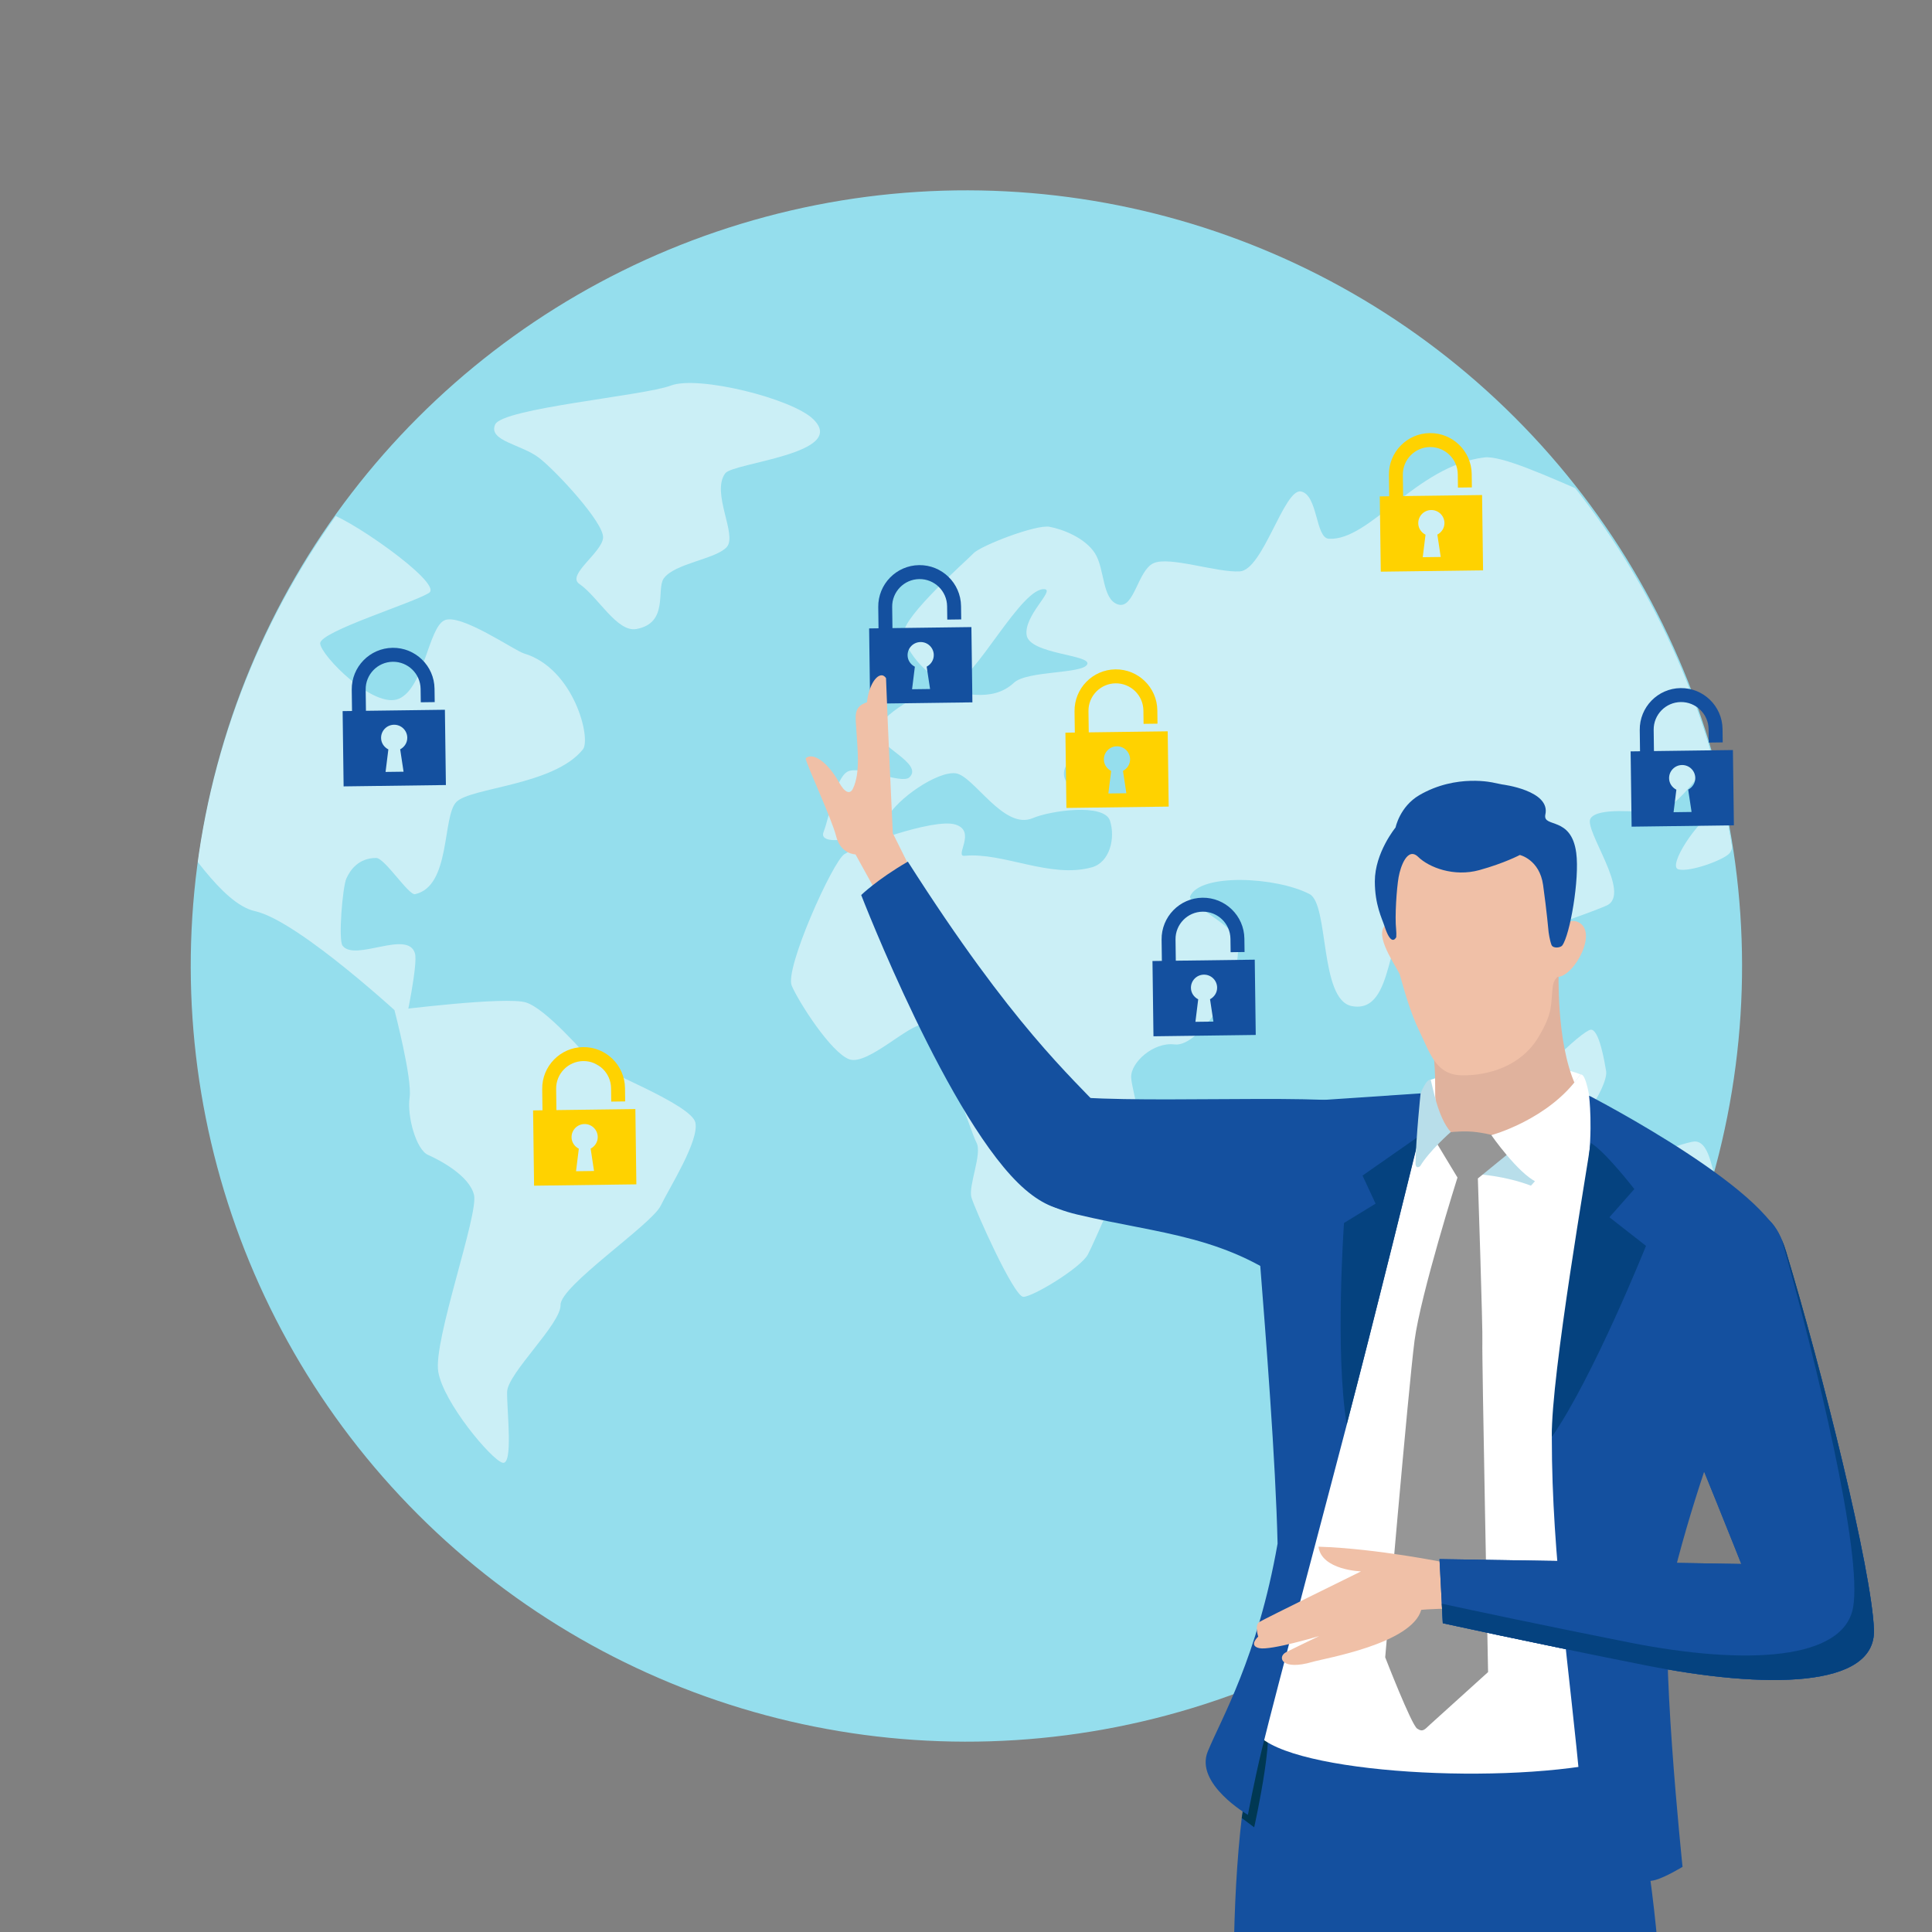
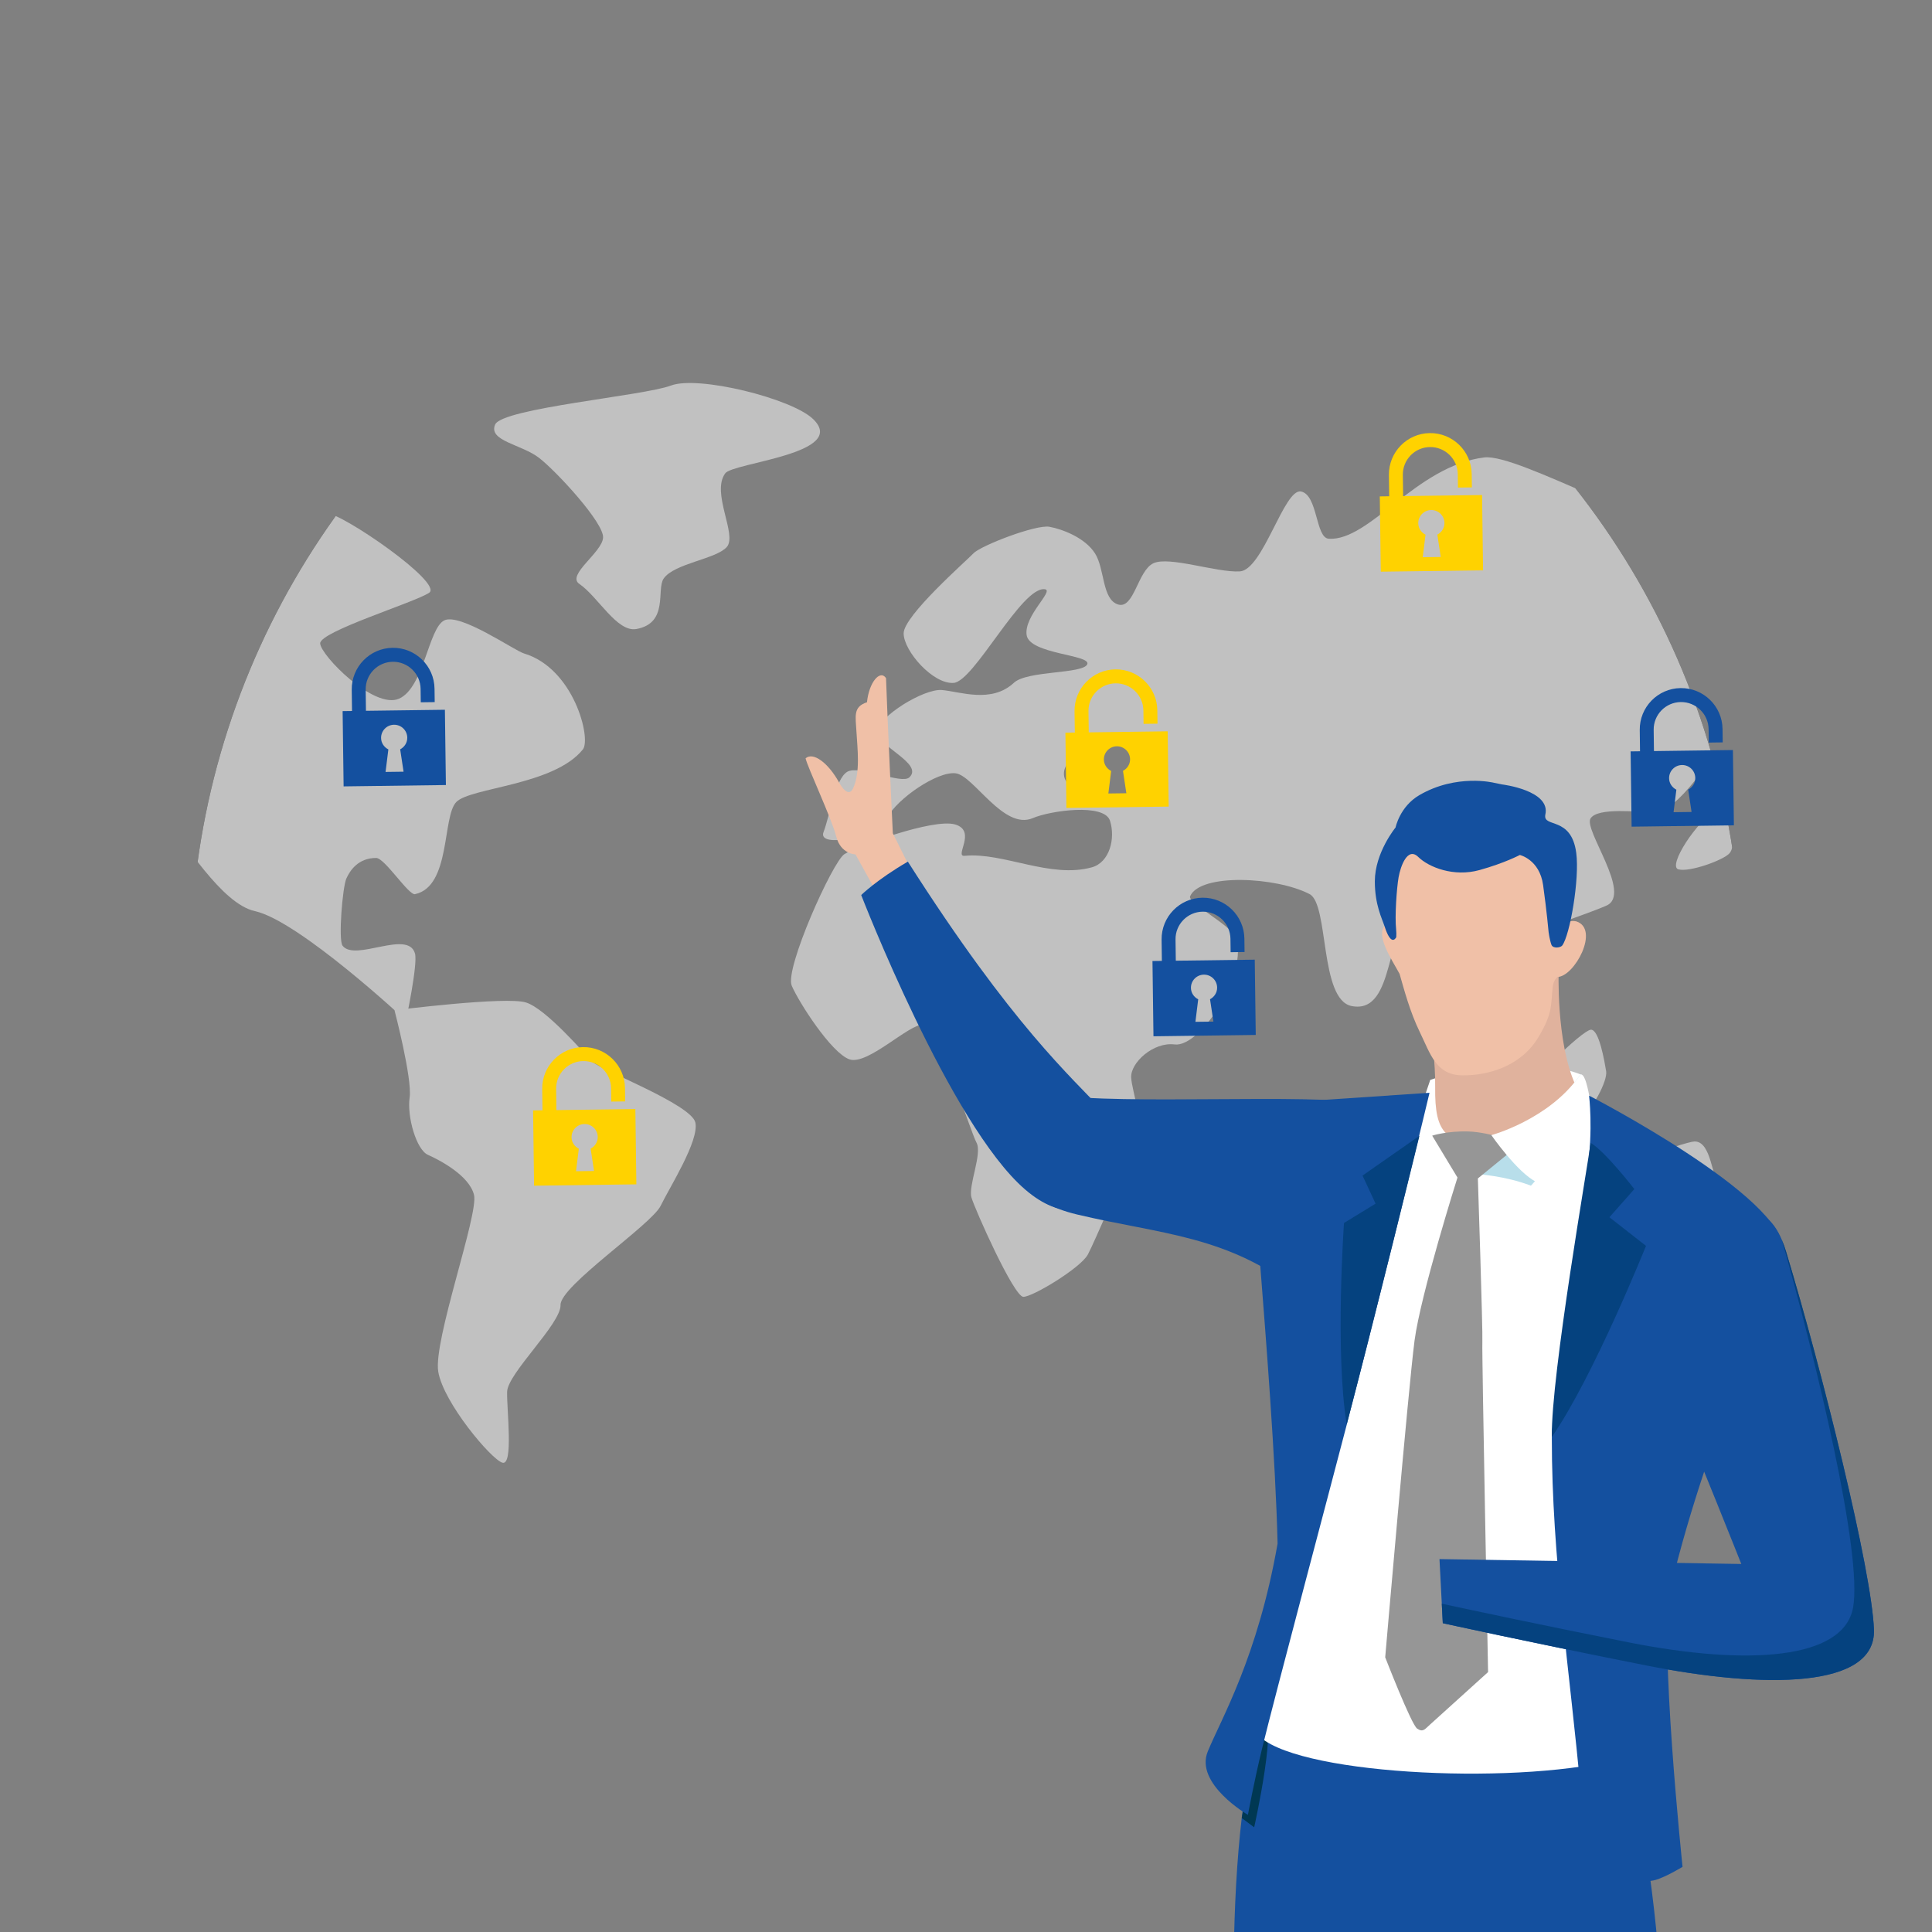
<svg xmlns="http://www.w3.org/2000/svg" id="_レイヤー_2" viewBox="0 0 450 450">
  <rect x="0" y="0" width="450" height="450" fill="#808080" stroke="none" />
  <defs>
    <style>.cls-1{clip-path:url(#clippath);}.cls-2{fill:none;}.cls-2,.cls-3,.cls-4,.cls-5,.cls-6,.cls-7,.cls-8,.cls-9,.cls-10,.cls-11,.cls-12{stroke-width:0px;}.cls-13{clip-path:url(#clippath-1);}.cls-14{opacity:.51;}.cls-3{fill:#14509f;}.cls-4{fill:#e0b29d;}.cls-5{fill:#b8deea;}.cls-6{fill:#95deed;}.cls-7{fill:#969696;}.cls-8{fill:#fff;}.cls-9{fill:#f0c0a7;}.cls-10{fill:#ffd200;}.cls-11{fill:#003853;}.cls-12{fill:#05427f;}</style>
    <clipPath id="clippath">
      <rect class="cls-2" width="450" height="450" />
    </clipPath>
    <clipPath id="clippath-1">
      <ellipse class="cls-2" cx="225" cy="225.293" rx="180.647" ry="180.371" />
    </clipPath>
  </defs>
  <g id="_レイヤー_1-2">
    <g class="cls-1">
-       <circle class="cls-6" cx="225.094" cy="225" r="180.664" transform="translate(-93.17 225.067) rotate(-45)" />
      <g class="cls-13">
        <g class="cls-14">
          <path class="cls-8" d="m365.327,285.691c2.766-12.259,27.294-19.789,29.365-19.821,4.093-.064,4.003,9.365,5.644,8.743,1.643-.618,4.368-6.369,5.715-6.2,1.349.17,8.053,10.734,8.715,13.568.664,2.838,5.668,4.428,6.077,6.037.406,1.609-4.613,26.919-7.622,27.093-3.011.172-16.617-17.177-19.951-17.123-3.334.059-18.51,6.342-21.663,5.505-3.151-.837-7.337-13.117-6.281-17.803Z" />
          <path class="cls-8" d="m354.956,256.711c-.148-3.761,13.634-16.756,15.575-16.874,1.941-.117,3.206,7.473,3.575,9.692.372,2.219-3.327,9.195-5.895,10.717-2.564,1.522-13.106.228-13.255-3.535Z" />
          <path class="cls-8" d="m390.943,202.495c-2.662-.706,4.473-11.577,8.81-13.733,4.336-2.156,6.459-16.699,7.731-18.372,1.271-1.672,8.347,8.548,7.144,12.608-1.204,4.059-11.514,11.399-11.514,11.399,0,0,1.043,2.782-.269,4.336-1.316,1.552-9.238,4.467-11.901,3.761Z" />
          <path class="cls-8" d="m91.886,235.308s25.998-3.303,30.666-1.801c4.668,1.503,13.559,11.877,15.361,13.755,1.803,1.878,23.114,9.958,24.049,14.187.937,4.228-5.973,15.06-8.089,19.414-2.113,4.357-23.431,18.671-23.311,23.087.12,4.418-12.365,15.941-12.447,20.251-.079,4.312,1.5,17.241-1.098,16.487-2.596-.753-13.736-13.981-14.94-21.195-1.205-7.216,9.433-36.659,8.33-41.179-1.105-4.519-8.029-8.127-10.738-9.329-2.711-1.204-4.904-8.95-4.259-13.345.644-4.394-3.524-20.331-3.524-20.331Z" />
          <path class="cls-8" d="m94.554,237.703s-24.868-23.216-35.177-25.482c-7.916-1.739-16.412-16.464-20.88-21.039-4.469-4.576-2.663-30.131-5.675-33.438-3.012-3.307-18.074-10.95-22.586-9.383-4.513,1.566-22.45,9.254-26.583,6.463-4.127-2.792-6.648-20.773-3.582-25.161,3.068-4.389,14.51-14.309,17.821-14.61,3.314-.302,16.94,12.727,21.267,12.527,4.328-.2,14.803-6.372,19.954-6.895,5.151-.523,25.939,6.401,28.944,7.299,3.005.898,4.123-8.57,7.931-8.494,3.807.073,27.292,16.318,23.98,18.568-3.312,2.25-25.495,9.033-25.394,11.804.1,2.773,12.557,15.454,18.373,12.872,5.817-2.584,6.837-16.455,10.542-18.237,3.707-1.784,16.317,7.033,18.546,7.699,11.681,3.493,15.706,19.895,13.73,22.357-6.749,8.409-26.186,8.847-29.484,12.253-3.301,3.408-1.25,19.666-9.615,21.46-1.481.317-7.063-8.428-9.041-8.432-4.133-.009-6.09,2.857-6.959,4.811-.871,1.954-1.908,14.285-.871,15.635,2.914,3.788,15.249-3.837,16.861,1.804.706,2.47-2.102,15.621-2.102,15.621Z" />
          <path class="cls-8" d="m148.225,146.511c-4.525.821-8.93-7.537-13.294-10.514-3.051-2.081,5.389-7.349,5.539-10.806.152-3.458-10.752-15.297-14.862-18.506-4.11-3.206-11.944-3.96-10.285-7.793,1.658-3.832,34.631-6.688,40.954-9.093,6.323-2.405,28.136,2.995,33.12,7.817,8.346,8.073-18.637,10.129-20.475,12.627-3.34,4.537,2.854,14.308.372,17.15-2.48,2.843-12.229,3.81-14.705,7.352-1.76,2.518,1.235,10.391-6.364,11.767Z" />
          <path class="cls-8" d="m404.437,116.765c-2.755-.51-4.706.898-10.509,5.004-5.798,4.107-40.153-16.206-48.208-15.224-15.809,1.929-26.676,19.524-36.221,18.938-3.119-.191-2.514-10.174-6.455-11.005-3.943-.829-8.859,18.311-14.28,18.614-5.42.3-16.423-3.607-20.103-1.905-3.685,1.703-4.494,10.784-8.255,9.601-3.759-1.184-3.055-8.299-5.366-11.907-2.308-3.608-7.483-5.605-10.597-6.184-3.112-.581-16.002,4.38-17.706,6.184-1.707,1.803-16.261,14.534-16.261,18.641s6.854,11.9,11.646,11.54c4.791-.36,15.86-22.581,21.25-21.817,2.225.315-4.882,6.14-4.255,10.655.627,4.514,15.174,4.566,14.118,6.837-1.057,2.272-14.001,1.419-17.086,4.298-5.215,4.866-12.552,2.051-16.753,1.684-4.203-.368-14.852,6.189-15.042,9.633-.192,3.446,10.867,7.479,7.457,10.706-1.832,1.735-11.698-2.995-14.494-1.28-2.798,1.717-4.002,10.135-5.509,14.044-1.505,3.91,12.505,1.104,14.835-3.356,2.329-4.461,11.735-10.896,15.957-10.348,4.221.547,11.173,13.352,17.978,10.429,4.044-1.737,16.644-3.527,17.962.626,1.318,4.152-.114,9.691-4.214,10.836-9.686,2.703-20.651-3.554-29.658-2.674-2.457.239,2.904-5.773-2.18-7.297-5.085-1.522-23.091,5.139-25.831,6.92-2.741,1.778-13.936,26.7-12.253,30.626,1.685,3.923,9.211,15.648,13.426,17.152,4.218,1.502,13.962-8.336,17.219-8.077,3.259.259,10.979,24.915,12.388,27.47,1.409,2.553-1.949,10.055-1.174,12.767.775,2.714,9.88,23.168,12.101,23.162,2.224-.004,13.333-6.742,15.005-9.836,1.672-3.097,8.33-19.058,11.024-24.155,2.693-5.096-.769-13.665-.922-17.124-.15-3.457,5.204-8.304,10.115-7.673,6.11.785,17.424-16.981,14.18-24.971-1.196-2.948-11.249-8.005-10.562-9.556,2.388-5.4,20.108-4.52,27.822-.489,4.552,2.379,2.272,24.611,9.809,26.077,10.496,2.041,7.539-19.649,14.882-21.268,2.752-.608,13.079,20.626,16.982,21.891,6.221,2.016,13.075-2.008,14.347-4.484,1.269-2.476-7.432-7.519-5.329-10.859,2.102-3.341,12.285-5.983,18.436-8.67,6.148-2.686-5.451-17.764-3.667-20.347,1.787-2.583,10.752-1.419,15.203-1.398,4.449.016,14.006-12.745,15.45-18.64,1.446-5.896-4.758-6.308-6.173-10.011-1.415-3.702,9.753-6.358,17.567-11.344,7.817-4.985,35.844-1.796,40.95-5.646,5.107-3.849,8.957-19.772,1.612-17.523-7.346,2.25-47.897-8.752-50.658-9.266Zm-155.976,65.413c-1.571-2.101-.269-5.262,3.457-6.881,3.724-1.62,9.374-2.924,11.669-1.821,2.293,1.103,1.862,6.493,2.591,10.218.729,3.725-16.146.584-17.717-1.516Z" />
        </g>
      </g>
      <path class="cls-10" d="m129.6,258.564l-.065-4.942c-.046-3.526,2.787-6.431,6.309-6.477,3.528-.046,6.438,2.783,6.485,6.309l.041,3.129,3.244-.043-.041-3.129c-.07-5.317-4.449-9.588-9.771-9.518-5.315.07-9.581,4.455-9.511,9.772l.065,4.943-2.19.029.231,17.534,23.823-.314-.231-17.534-18.388.242Zm8.761,14.182l-4.192.055.65-5.245c-.981-.501-1.679-1.481-1.694-2.655-.022-1.685,1.325-3.067,3.011-3.089,1.684-.022,3.068,1.323,3.09,3.009.016,1.186-.671,2.197-1.653,2.716l.788,5.209Z" />
      <path class="cls-3" d="m85.237,165.559l-.065-4.942c-.046-3.526,2.787-6.431,6.309-6.477,3.528-.046,6.438,2.783,6.485,6.309l.041,3.129,3.244-.043-.041-3.129c-.07-5.317-4.449-9.588-9.771-9.518-5.315.07-9.581,4.455-9.511,9.772l.065,4.943-2.19.029.231,17.534,23.823-.314-.231-17.534-18.388.242Zm8.761,14.182l-4.192.055.65-5.245c-.981-.501-1.679-1.481-1.694-2.655-.022-1.685,1.325-3.067,3.011-3.089,1.684-.022,3.068,1.323,3.09,3.009.016,1.186-.671,2.197-1.653,2.716l.788,5.209Z" />
      <path class="cls-3" d="m273.867,223.767l-.065-4.942c-.046-3.526,2.787-6.431,6.309-6.477,3.528-.046,6.438,2.783,6.485,6.309l.041,3.129,3.244-.043-.041-3.129c-.07-5.317-4.449-9.588-9.771-9.518-5.315.07-9.581,4.455-9.511,9.772l.065,4.943-2.19.029.231,17.534,23.823-.314-.231-17.534-18.388.242Zm8.761,14.182l-4.192.055.65-5.245c-.981-.501-1.679-1.481-1.694-2.655-.022-1.685,1.325-3.067,3.011-3.089,1.684-.022,3.068,1.323,3.09,3.009.016,1.186-.671,2.197-1.653,2.716l.788,5.209Z" />
      <path class="cls-10" d="m253.59,170.58l-.065-4.942c-.046-3.526,2.787-6.431,6.309-6.477,3.528-.046,6.438,2.783,6.485,6.309l.041,3.129,3.244-.043-.041-3.129c-.07-5.317-4.449-9.588-9.771-9.518-5.315.07-9.581,4.455-9.511,9.772l.065,4.943-2.19.029.231,17.534,23.823-.314-.231-17.534-18.388.242Zm8.761,14.182l-4.192.055.65-5.245c-.981-.501-1.679-1.481-1.694-2.655-.022-1.685,1.325-3.067,3.011-3.089,1.684-.022,3.068,1.323,3.09,3.009.016,1.186-.671,2.197-1.653,2.716l.788,5.209Z" />
-       <path class="cls-3" d="m207.87,146.299l-.065-4.942c-.046-3.526,2.787-6.431,6.309-6.477,3.528-.046,6.438,2.783,6.485,6.309l.041,3.129,3.244-.043-.041-3.129c-.07-5.317-4.449-9.588-9.771-9.518-5.315.07-9.581,4.455-9.511,9.772l.065,4.943-2.19.029.231,17.534,23.823-.314-.231-17.534-18.388.242Zm8.761,14.182l-4.192.055.65-5.245c-.981-.501-1.679-1.481-1.694-2.655-.022-1.685,1.325-3.067,3.011-3.089,1.684-.022,3.068,1.323,3.09,3.009.016,1.186-.671,2.197-1.653,2.716l.788,5.209Z" />
      <path class="cls-10" d="m326.814,115.548l-.065-4.942c-.046-3.526,2.787-6.431,6.309-6.477,3.528-.046,6.438,2.783,6.485,6.309l.041,3.129,3.244-.043-.041-3.129c-.07-5.317-4.449-9.588-9.771-9.518-5.315.07-9.581,4.455-9.511,9.772l.065,4.943-2.19.029.231,17.534,23.823-.314-.231-17.534-18.388.242Zm8.761,14.182l-4.192.055.65-5.245c-.981-.501-1.679-1.481-1.694-2.655-.022-1.685,1.325-3.067,3.011-3.089,1.684-.022,3.068,1.323,3.09,3.009.016,1.186-.671,2.197-1.653,2.716l.788,5.209Z" />
      <path class="cls-3" d="m385.238,174.941l-.065-4.942c-.046-3.526,2.787-6.431,6.309-6.477,3.528-.046,6.438,2.783,6.485,6.309l.041,3.129,3.244-.043-.041-3.129c-.07-5.317-4.449-9.588-9.771-9.518-5.315.07-9.581,4.455-9.511,9.772l.065,4.943-2.19.029.231,17.534,23.823-.314-.231-17.534-18.388.242Zm8.761,14.182l-4.192.055.65-5.245c-.981-.501-1.679-1.481-1.694-2.655-.022-1.685,1.325-3.067,3.011-3.089,1.684-.022,3.068,1.323,3.09,3.009.016,1.186-.671,2.197-1.653,2.716l.788,5.209Z" />
      <path class="cls-3" d="m388.553,514.377c-.28-3.355.822-64.566-8.581-99.789-14.828-55.546-75.793-54.729-87.527-9.295-8.798,34.07-3.604,96.415-3.604,107.946,12.056,0,31.996,1.137,40.486,1.137.105-1.835,2.424-22.086,2.939-26.2.512-4.114,5.098,24.663,5.238,26.2h51.05Z" />
      <path class="cls-11" d="m290.115,418.652l-.892,4.797,2.899,2.167s5.95-26.497,1.848-26.582c-4.101-.085-3.855,19.619-3.855,19.619Z" />
      <path class="cls-9" d="m211.381,200.961l-3.427-6.877s-1.296-27.256-1.581-36.138c-1.421-2.083-3.992,1.055-4.434,5.622-3.283,1.076-2.659,3.213-2.447,6.978.212,3.767.951,9.455-.828,13.145-.672,1.391-1.874,1-3.25-1.481-2.507-4.523-5.994-7.138-7.777-5.586.375,1.899,6.093,14.068,7.133,18.203,1.041,4.134,4.495,4.18,4.495,4.18l5.667,10.262,6.448-8.309Z" />
      <path class="cls-3" d="m211.454,200.69c24.457,38.389,38.03,50.038,45.787,58.472,7.757,8.434-1.031,32.905-18.487,17.878-17.456-15.025-38.16-68.567-38.16-68.567,0,0,3.574-3.536,10.86-7.783Z" />
      <path class="cls-8" d="m401.472,291.466s-17.532-13.718-25.462-24.786c-3.045-4.25-6.274-11.994-7.601-16.338-14.744-5.829-35.274,1.18-35.274,1.18,0,0-12.205,35.458-18.315,58.835-6.744,25.802-24.207,89.448-22.652,92.556,4.891,9.782,55.343,13,81.598,7.594,7.2-60.341,27.707-119.042,27.707-119.042Z" />
      <path class="cls-3" d="m391.898,434.825s-5.583-53.225-2.791-64.898c9.155-38.277,25.159-69.129,26.264-78.664.256-12.599-45.249-36.07-45.249-36.07,0,0,.991,7.799-.389,17.28-3.14,21.585-8.285,57.675-8.285,62.436,0,28.23,4.208,54.133,6.77,82.727,2.034,22.703,15,20.919,17.402,20.234,2.4-.686,6.28-3.045,6.28-3.045Z" />
      <path class="cls-3" d="m306.008,256.336l26.955-1.804s-8.422,35.396-19.221,77.078c-3.395,13.1-16.796,63.411-19.73,75.457-1.932,7.929-3.347,15.653-3.347,15.653,0,0-12.438-7.223-9.352-14.767,3.086-7.544,11.597-21.864,16.261-48.413-.454-19.392-2.754-48.409-4.127-65.894-1.372-17.485,12.562-37.31,12.562-37.31Z" />
      <path class="cls-3" d="m323.194,258.212c-8.089-3.902-47.405-1.237-70.882-2.538-17.488-.97-26.212,21.315-1.421,27.209,19.5,4.637,35.24,4.81,51.958,18.225,8.325-9.468,26.649-39.855,20.344-42.896Z" />
      <path class="cls-12" d="m361.447,334.706c9.717-14.033,21.937-44.518,21.937-44.518l-8.519-6.665,5.805-6.566s-6.852-8.85-10.182-10.753c-.571,4.663-9.248,54.202-9.041,68.502Z" />
      <path class="cls-12" d="m313.671,331.757c-2.75-16.845-.628-46.902-.628-46.902l7.359-4.504-3.045-6.535,13.259-9.261s-11.134,45.327-16.946,67.202Z" />
      <path class="cls-4" d="m363.051,225.752s-.676,16.892,3.889,26.923c2.19,4.812-9.074,9.885-16.785,12.197-3.352,1.006-5.418,1.232-7.105,1.142-1.914-.102-4.954-.854-6.089-1.903-2.167-2.002-2.743-5.499-2.683-10.924.126-11.673-3.282-23.459-3.282-23.459l32.054-3.976Z" />
      <path class="cls-5" d="m368.963,255.651s.143-6.809-1.092-5.053c-7.185,10.213-23.707,22.902-23.707,22.902,0,0,6.24.318,12.419,2.663,6.723-7.074,12.38-20.512,12.38-20.512Z" />
      <path class="cls-7" d="m354.215,266.331s-7.213-2.661-12.243-2.791c-5.033-.13-8.386.975-8.386.975l5.889,9.757s-8.577,27.148-10.001,37.989c-1.421,10.842-6.832,73.756-6.832,73.756,0,0,6.086,15.692,7.436,16.603,1.352.914,1.764.19,2.972-.906,1.87-1.697,13.553-12.257,13.553-12.257,0,0-1.467-74.301-1.332-76.816.135-2.512-1.047-38.158-1.047-38.158l9.991-8.152Z" />
-       <path class="cls-5" d="m337.912,263.667s-4.975,4.361-7.137,7.962c-.861.64-1.089-.14-1.078-.666.133-6.326,1.187-16.301,1.187-16.301,0,0,1.349-3.479,2.364-3.162.412,1.443,1.635,8.794,4.665,12.166Z" />
-       <path class="cls-9" d="m336.925,364.015s-16.073-3.327-29.823-3.763c.695,5.479,9.905,5.756,9.905,5.756,0,0-22.5,11.063-23.667,11.773-1.167.709-.273,3.419-.273,3.419,0,0-2.388,2.121.265,2.689,2.653.568,13.932-2.82,13.932-2.82,0,0-7.016,3.37-7.824,3.827-1.93,1.094-.952,4.32,6.334,2.174,2.771-.819,23.031-4.184,25.263-12.106.853-.136,6.563-.32,6.563-.32l-.675-10.629Z" />
      <path class="cls-3" d="m335.283,363.144l70.299,1.137s-9.973-25.183-16.747-40.924c-6.773-15.741,18.797-59.5,27.17-31.84,8.375,27.659,20.003,74.376,20.473,88.085.471,13.71-25.433,13.785-53.084,8.304-26.231-5.199-47.339-9.833-47.339-9.833l-.772-14.93Z" />
      <path class="cls-9" d="m367.16,214.604c-1.492-.304-2.149.125-3.246,1.892-.43.924-.778-7.171-1.344-11.209-.835-5.94-5.406-9.653-5.406-9.653,0,0-23.395.68-25.87-1.737-2.473-2.417-8.246,13.281-7.915,16.346.069.644.289,3.732,0,4.826-3.866,1.746.948,8.637,2.613,11.77,1.06,3.705,2.416,8.85,4.724,13.585,2.417,4.957,3.735,9.969,9.845,10.039,6.11.07,13.704-2.118,17.762-8.88,3.475-5.792,2.838-7.545,3.346-11.776.193-1.609,1.015-2.085,1.062-2.252,3.983-.019,9.961-11.146,4.43-12.949Z" />
      <path class="cls-8" d="m370.146,255.169s-1.04-6.327-2.275-4.57c-7.185,10.213-20.507,13.798-20.507,13.798,0,0,6.127,8.822,10.523,10.923,6.723-7.074,12.259-20.15,12.259-20.15Z" />
      <path class="cls-3" d="m367.135,198.645c-1.147-8.643-7.778-5.757-7.205-8.866,1.354-5.685-10.061-7.068-10.061-7.068l-1.898-.389s-8.732-2.164-17.382,2.884c-4.562,2.663-5.535,7.529-5.535,7.529,0,0-4.829,5.861-4.829,12.553,0,5.48,1.667,8.62,2.285,10.522,1.363,4.205,2.348,3.124,2.703,2.483.035-.582.038-1.174-.029-1.794-.331-3.065.125-9.602.576-12.176.451-2.574,2.095-7.146,4.568-4.73,2.476,2.417,8.272,4.728,14.287,3.057,5.838-1.623,9.384-3.511,9.384-3.511,0,0,4.583,1.046,5.417,6.986.834,5.941,1.287,11.004,1.287,11.004,0,0,.225,1.721.644,2.896.354.998,2.14.716,2.526.201,1.781-2.375,4.076-15.454,3.263-21.58Z" />
      <path class="cls-2" d="m450,225.293c0,35.614-8.274,69.295-23.005,99.226-6.036,12.265-13.157,23.9-21.236,34.78-7.871,10.6-16.653,20.484-26.23,29.536-40.306,38.098-94.689,61.458-154.529,61.458C100.736,450.293,0,349.557,0,225.293S100.736.293,225,.293s225,100.736,225,225Z" />
-       <path class="cls-3" d="m335.283,363.144l70.299,1.137s-9.973-25.183-16.747-40.924c-6.773-15.741,18.797-59.5,27.17-31.84,8.375,27.659,20.003,74.376,20.473,88.085.471,13.71-25.433,13.785-53.084,8.304-26.231-5.199-47.339-9.833-47.339-9.833l-.772-14.93Z" />
      <path class="cls-12" d="m416.004,291.517c-.302-.996-.628-1.89-.972-2.706,8.025,28.273,18.814,73.015,16.592,85.573-2.159,12.206-24.566,13.647-52.217,8.166-19.636-3.892-36.398-7.467-43.587-9.018l.235,4.542s21.108,4.633,47.339,9.833c27.65,5.481,53.555,5.407,53.084-8.304-.47-13.709-12.099-60.426-20.474-88.085Z" />
    </g>
  </g>
</svg>